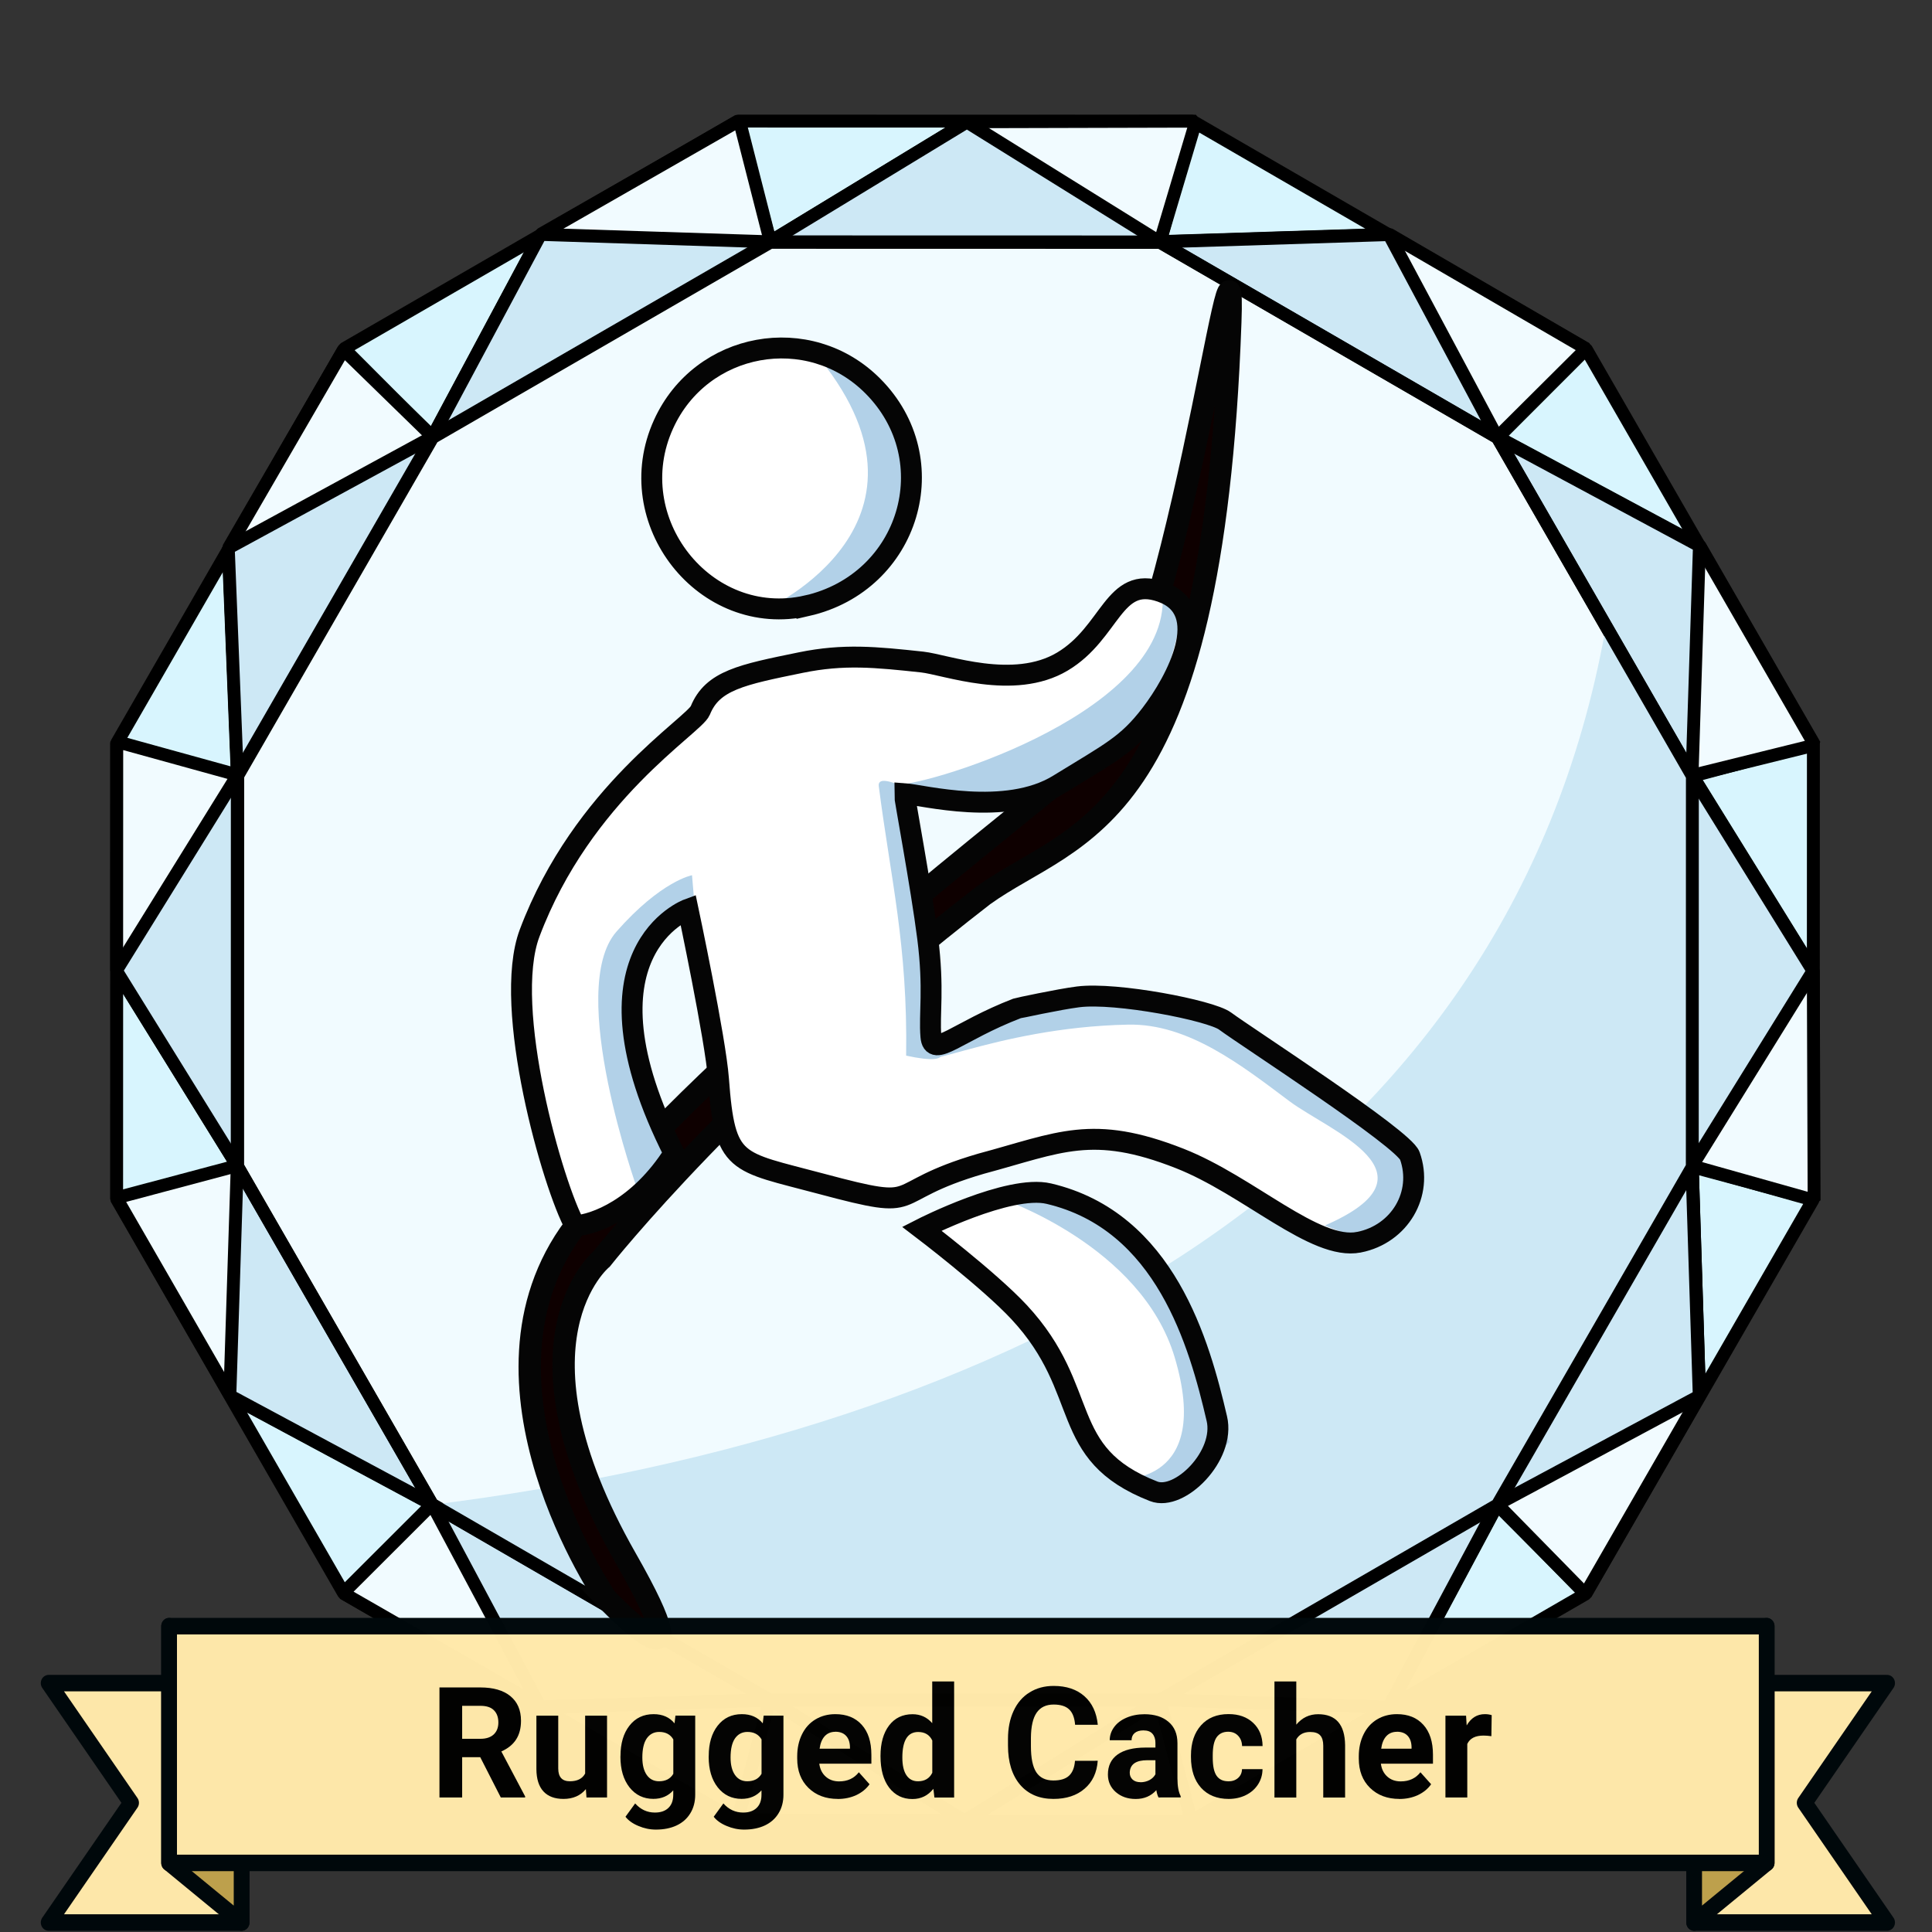
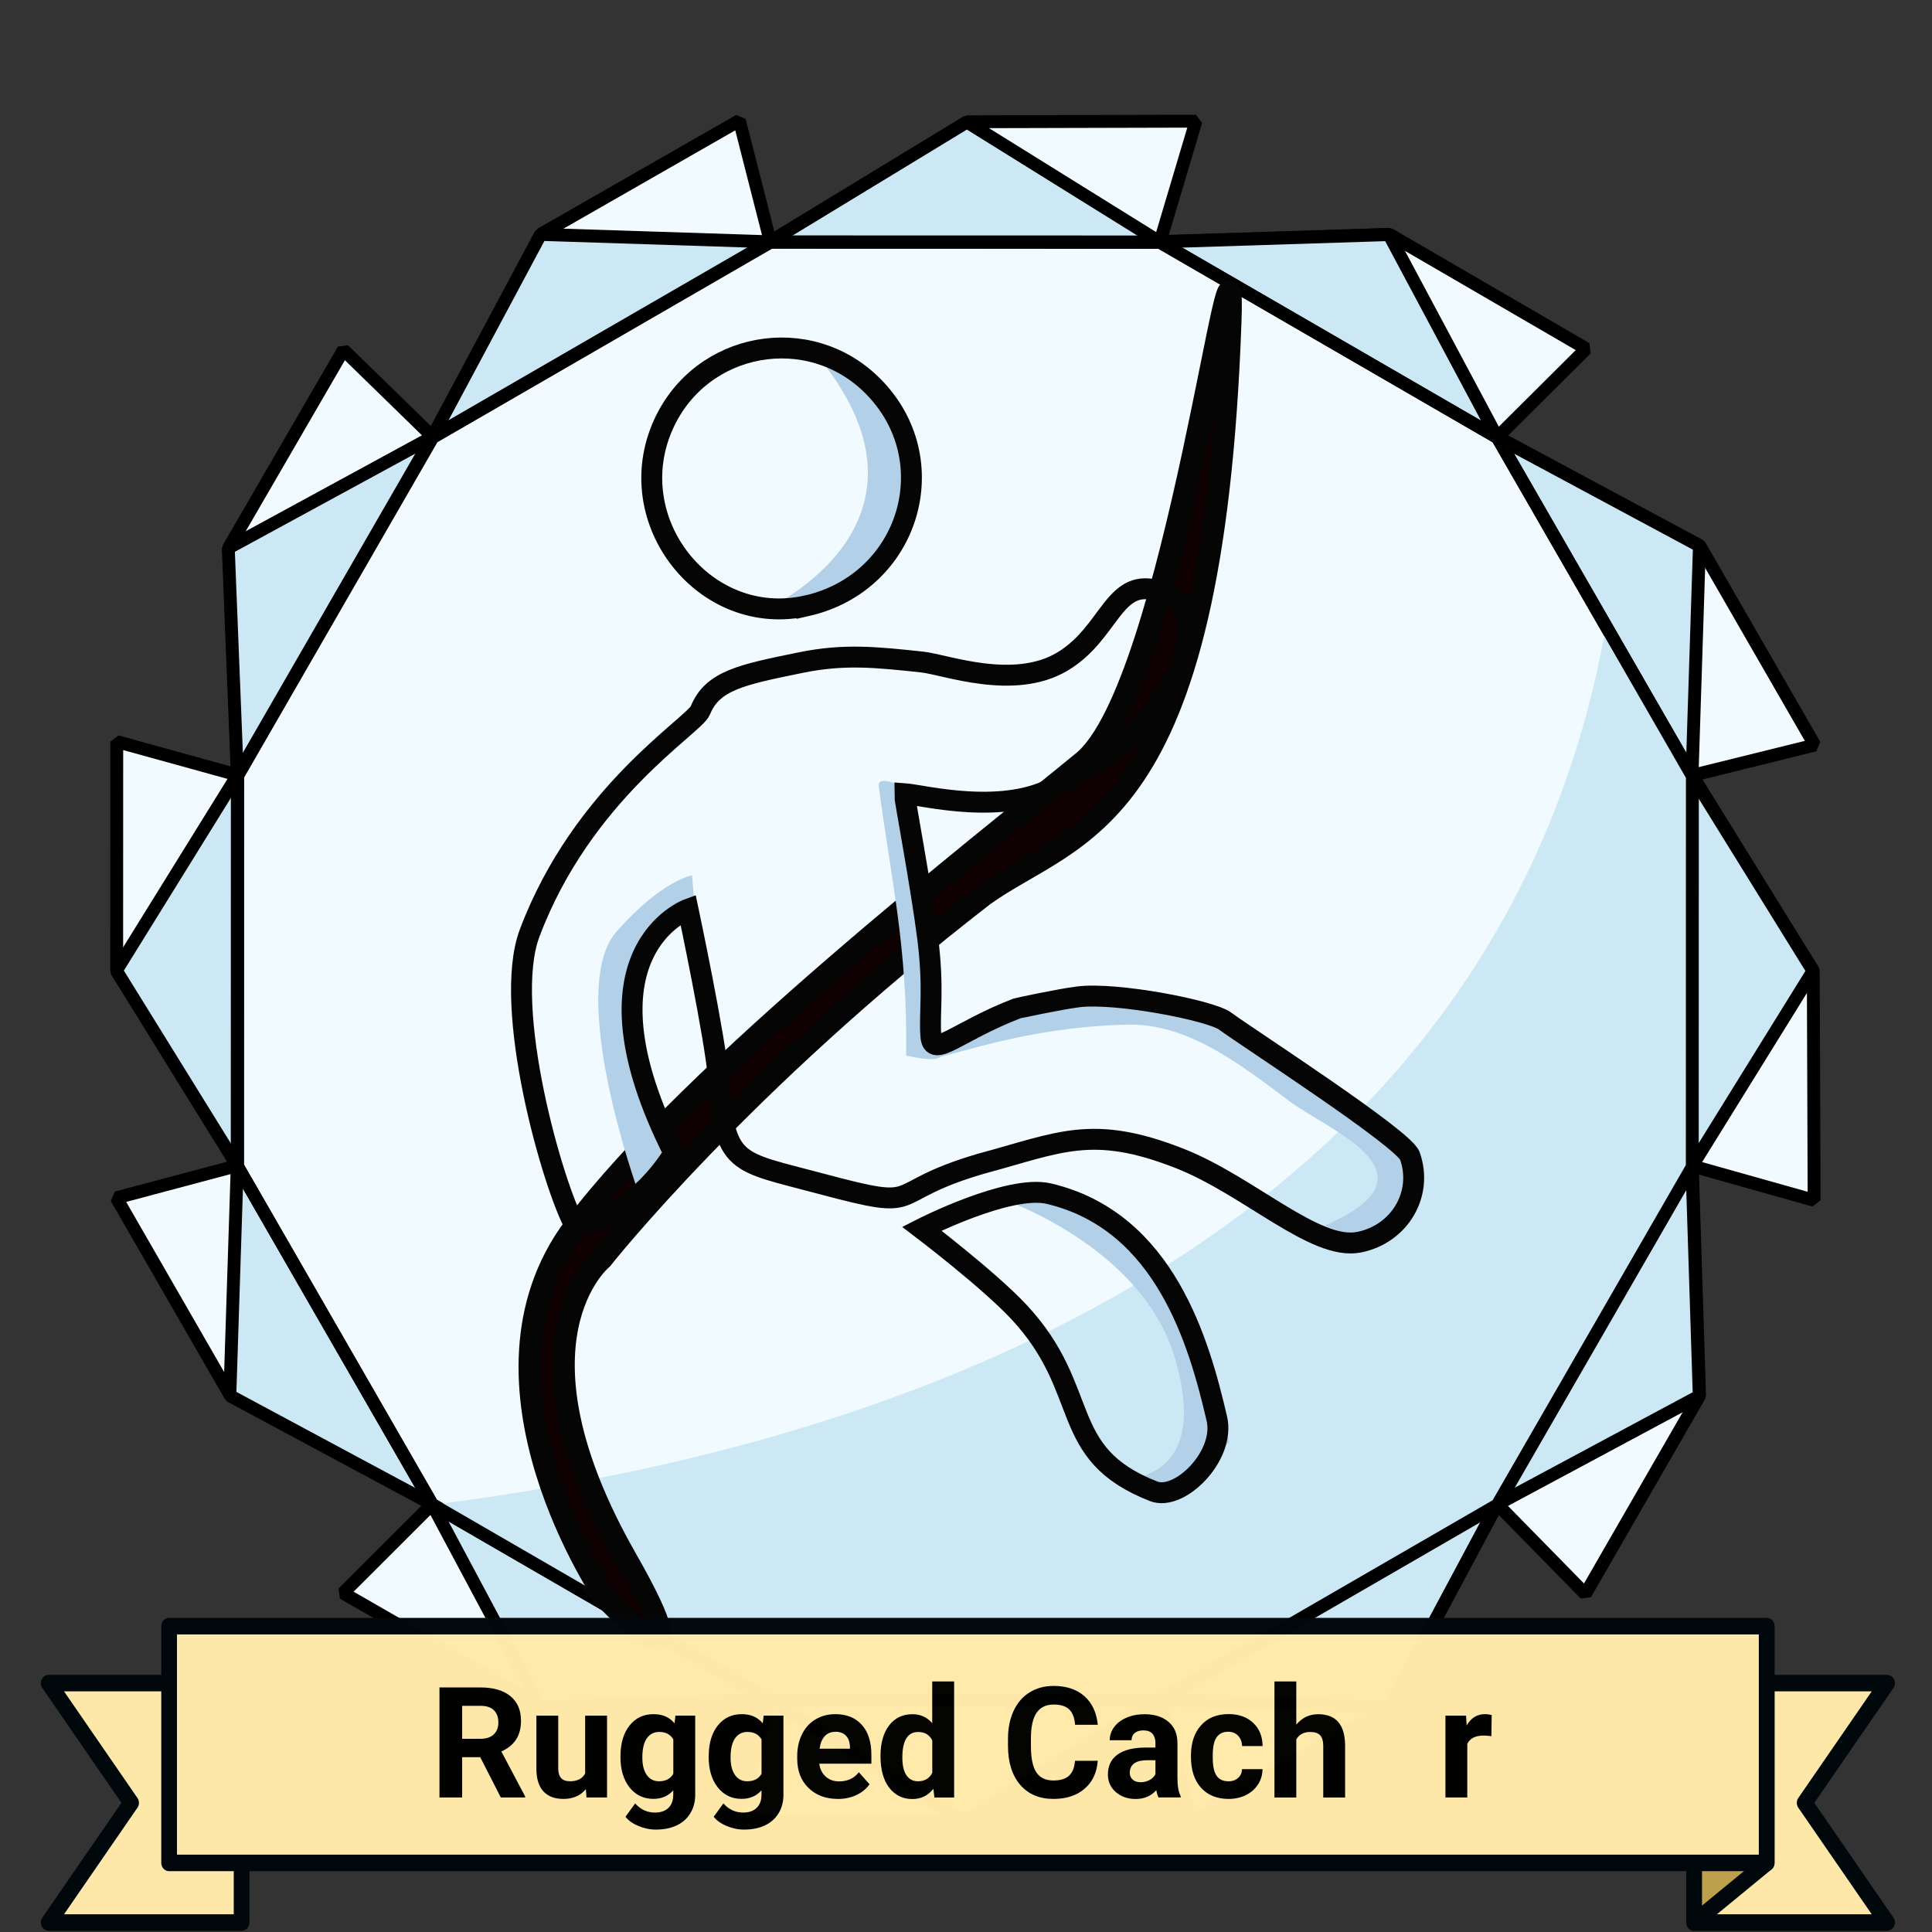
<svg xmlns="http://www.w3.org/2000/svg" xmlns:ns1="http://www.inkscape.org/namespaces/inkscape" xmlns:ns2="http://sodipodi.sourceforge.net/DTD/sodipodi-0.dtd" xmlns:ns3="http://www.openswatchbook.org/uri/2009/osb" xmlns:xlink="http://www.w3.org/1999/xlink" width="120" height="120" viewBox="0 0 31.75 31.75" version="4.1.4" id="BadgeGen" ns1:version="1.0.1 (3bc2e813f5, 2020-09-07)" ns2:docname="BadgeGen_v4.2.svg" style="enable-background:new" ns1:export-filename="D:\Graphics\BadgesPGC\GPSMaze_NoL_v4.1.4.png" ns1:export-xdpi="96" ns1:export-ydpi="96">
  <rect x="0" y="0" width="31.75" height="31.75" fill="#333333" stroke="none" />
  <title id="doctitle">BadgeGen_v4.2</title>
  <defs id="defs31018">
    <linearGradient ns1:collect="always" id="linearGradient8847">
      <stop style="stop-color:#7a7a7a;stop-opacity:1" offset="0" id="stop8843" />
      <stop style="stop-color:#ffffff;stop-opacity:1" offset="1" id="stop8845" />
    </linearGradient>
    <marker ns1:stockid="DotS" orient="auto" refY="0" refX="0" id="DotS" style="overflow:visible" ns1:isstock="true">
      <path id="path6587" d="m -2.5,-1 c 0,2.76 -2.24,5 -5,5 -2.76,0 -5,-2.24 -5,-5 0,-2.76 2.24,-5 5,-5 2.76,0 5,2.24 5,5 z" style="fill:#ebe7e4;fill-opacity:1;fill-rule:evenodd;stroke:#705e43;stroke-width:1pt;stroke-opacity:1" transform="matrix(0.2,0,0,0.2,1.48,0.2)" ns1:connector-curvature="0" />
    </marker>
    <marker ns1:stockid="Arrow2Lend" orient="auto" refY="0" refX="0" id="Arrow2Lend" style="overflow:visible" ns1:isstock="true">
      <path id="path6541" style="fill:#000000;fill-opacity:1;fill-rule:evenodd;stroke:#000000;stroke-width:0.625;stroke-linejoin:round;stroke-opacity:1" d="M 8.719,4.034 -2.207,0.016 8.719,-4.002 c -1.745,2.372 -1.735,5.617 -6e-7,8.035 z" transform="matrix(-1.1,0,0,-1.1,-1.1,0)" ns1:connector-curvature="0" />
    </marker>
    <marker ns1:stockid="Arrow1Lend" orient="auto" refY="0" refX="0" id="Arrow1Lend" style="overflow:visible" ns1:isstock="true">
      <path id="path6523" d="M 0,0 5,-5 -12.5,0 5,5 Z" style="fill:#000000;fill-opacity:1;fill-rule:evenodd;stroke:#000000;stroke-width:1pt;stroke-opacity:1" transform="matrix(-0.8,0,0,-0.8,-10,0)" ns1:connector-curvature="0" />
    </marker>
    <marker ns1:isstock="true" style="overflow:visible" id="marker6488" refX="0" refY="0" orient="auto" ns1:stockid="Arrow2Send">
      <path transform="matrix(-0.3,0,0,-0.3,0.69,0)" d="M 8.719,4.034 -2.207,0.016 8.719,-4.002 c -1.745,2.372 -1.735,5.617 -6e-7,8.035 z" style="fill:#000000;fill-opacity:1;fill-rule:evenodd;stroke:#000000;stroke-width:0.625;stroke-linejoin:round;stroke-opacity:1" id="path6486" ns1:connector-curvature="0" />
    </marker>
    <linearGradient ns1:collect="always" id="linearGradient2122">
      <stop style="stop-color:#648990;stop-opacity:1" offset="0" id="stop2118" />
      <stop style="stop-color:#a3c7cd;stop-opacity:1" offset="1" id="stop2120" />
    </linearGradient>
    <path style="fill:none;stroke:none;stroke-width:0.168;stroke-linecap:butt;stroke-linejoin:miter;stroke-miterlimit:4;stroke-dasharray:none;stroke-opacity:1" d="m -113.657,-389.316 c 0,0 26.398,-10.465 54.26,-0.098" id="path3194-0-2-59" ns1:connector-curvature="0" ns2:nodetypes="cc" ns1:export-xdpi="96" ns1:export-ydpi="96" />
    <path style="fill:none;stroke:none;stroke-width:0.168;stroke-linecap:butt;stroke-linejoin:miter;stroke-miterlimit:4;stroke-dasharray:none;stroke-opacity:1" d="m -113.657,-389.316 c 0,0 26.398,-10.465 54.26,-0.098" id="path3194-0-2-59-4" ns1:connector-curvature="0" ns2:nodetypes="cc" ns1:export-xdpi="96" ns1:export-ydpi="96" />
    <linearGradient id="linearGradient1346" ns3:paint="gradient">
      <stop style="stop-color:#ffffff;stop-opacity:1" offset="0" id="stop1342" />
      <stop style="stop-color:#d6d6d6;stop-opacity:1" offset="1" id="stop1344" />
    </linearGradient>
    <linearGradient id="linearGradient829" ns3:paint="gradient">
      <stop style="stop-color:#fdd573;stop-opacity:1" offset="0" id="stop825" />
      <stop style="stop-color:#fbc231;stop-opacity:1" offset="1" id="stop827" />
    </linearGradient>
    <linearGradient ns3:paint="gradient" id="linearGradient925">
      <stop id="stop921" offset="0" style="stop-color:#f7f7f7;stop-opacity:1" />
      <stop id="stop923" offset="1" style="stop-color:#a9a9a9;stop-opacity:1" />
    </linearGradient>
    <linearGradient id="linearGradient1397" ns3:paint="gradient">
      <stop style="stop-color:#e19b7f;stop-opacity:1" offset="0" id="stop1393" />
      <stop style="stop-color:#c16d44;stop-opacity:1" offset="1" id="stop1395" />
    </linearGradient>
    <linearGradient ns1:collect="always" xlink:href="#linearGradient2122" id="linearGradient2124" x1="18.264" y1="228.881" x2="43.682" y2="235.985" gradientUnits="userSpaceOnUse" />
    <marker ns1:stockid="Arrow2Send" orient="auto" refY="0" refX="0" id="Arrow2Send-3" style="overflow:visible" ns1:isstock="true">
      <path ns1:connector-curvature="0" id="path2562-0" style="fill:#000000;fill-opacity:1;fill-rule:evenodd;stroke:#000000;stroke-width:0.625;stroke-linejoin:round;stroke-opacity:1" d="M 8.719,4.034 -2.207,0.016 8.719,-4.002 c -1.745,2.372 -1.735,5.617 -6e-7,8.035 z" transform="matrix(-0.3,0,0,-0.3,0.69,0)" />
    </marker>
    <linearGradient ns1:collect="always" xlink:href="#linearGradient8847" id="linearGradient8849" x1="36.056" y1="258.339" x2="35.173" y2="256.34" gradientUnits="userSpaceOnUse" />
    <linearGradient ns1:collect="always" xlink:href="#linearGradient8847" id="linearGradient8857" x1="27.45" y1="258.363" x2="26.603" y2="256.34" gradientUnits="userSpaceOnUse" />
    <linearGradient ns1:collect="always" xlink:href="#linearGradient8847" id="linearGradient8859" x1="29.19" y1="258.304" x2="28.331" y2="256.328" gradientUnits="userSpaceOnUse" />
    <linearGradient ns1:collect="always" xlink:href="#linearGradient8847" id="linearGradient8861" x1="30.906" y1="258.328" x2="30.047" y2="256.34" gradientUnits="userSpaceOnUse" />
    <linearGradient ns1:collect="always" xlink:href="#linearGradient8847" id="linearGradient8863" x1="32.611" y1="258.339" x2="31.752" y2="256.34" gradientUnits="userSpaceOnUse" />
    <linearGradient ns1:collect="always" xlink:href="#linearGradient8847" id="linearGradient8865" x1="34.339" y1="258.328" x2="33.469" y2="256.34" gradientUnits="userSpaceOnUse" />
  </defs>
  <ns2:namedview id="base" pagecolor="#ffffff" bordercolor="#666666" borderopacity="1.0" ns1:pageopacity="0" ns1:pageshadow="2" ns1:zoom="0.70710678" ns1:cx="-715.00021" ns1:cy="253.11541" ns1:document-units="px" ns1:current-layer="layer-TheRuggedCacher" showgrid="false" showborder="true" units="px" ns1:window-width="1920" ns1:window-height="1017" ns1:window-x="1912" ns1:window-y="592" ns1:window-maximized="1" ns1:snap-global="false" fit-margin-top="0" fit-margin-left="0" fit-margin-right="0" fit-margin-bottom="0" showguides="false" ns1:showpageshadow="false" ns1:document-rotation="0" />
  <g ns1:label="layer-BadgeBase" ns1:groupmode="layer" id="layer-BadgeBase" style="display:inline" transform="translate(-16.356,-249.181)">
    <g ns1:groupmode="layer" id="layer-diamond" ns1:label="layer-Diamond" style="">
      <g id="base-diamond" transform="matrix(0.462,-0.002,0.002,0.463,14.433,171.505)" style="display:inline;stroke-width:0.528;stroke-miterlimit:4;stroke-dasharray:none" ns1:label="base-Diamond" ns1:groupmode="layer">
        <g id="g1127-9-8-2-9" transform="translate(-68.484,-399.385)" style="stroke:#000000;stroke-width:0.458;stroke-linejoin:bevel;stroke-miterlimit:4;stroke-dasharray:none;stroke-opacity:1">
-           <path id="path986-0-8-0-0-9-2-3" style="display:inline;opacity:1;fill:#d8f5fe;fill-opacity:1;stroke:#000000;stroke-width:0.458;stroke-linecap:butt;stroke-linejoin:bevel;stroke-miterlimit:4;stroke-dasharray:none;stroke-opacity:1;paint-order:normal;enable-background:new" d="m 80.256,594.737 -4.298,-1.173 m -0.074,16.171 4.309,-1.134 m 6.877,12.039 -3.165,3.136 m 13.967,8.15 1.173,-4.298 m 14.998,4.372 -1.134,-4.309 m 15.175,-3.712 -3.136,-3.165 m 6.987,-11.975 4.298,1.173 m -4.235,-15.037 4.309,-1.134 m -11.186,-10.905 3.165,-3.136 m -13.968,-8.15 -1.173,4.298 m -14.998,-4.372 1.134,4.309 m 25.667,44.929 -3.885,7.176 -8.154,-0.298 -6.952,4.272 -6.913,-4.335 -8.157,0.224 -3.819,-7.211 -7.176,-3.885 0.298,-8.154 -4.272,-6.952 4.335,-6.913 -0.286,-8.067 7.273,-3.909 3.885,-7.176 8.154,0.298 7.027,-4.221 6.838,4.284 8.157,-0.224 3.819,7.211 7.176,3.885 -0.298,8.154 4.272,6.952 -4.335,6.913 0.224,8.157 z m 3.136,3.165 -7.021,4.011 -7.021,4.011 -8.085,-0.037 -8.085,-0.037 -6.984,-4.075 -6.984,-4.075 -4.011,-7.021 -4.011,-7.021 0.037,-8.085 0.037,-8.085 8.15,-13.967 14.041,-8.021 16.171,0.074 6.984,4.075 6.984,4.075 4.011,7.021 4.011,7.021 -0.037,8.085 -0.037,8.085 -4.075,6.984 z m -40.842,-41.217 -3.136,-3.165 7.021,-4.011 7.021,-4.011 m -17.892,23.162 -4.298,-1.173 m -0.074,16.171 4.309,-1.134 m 6.877,12.039 -3.165,3.136 m 13.967,8.15 1.173,-4.298 m 14.998,4.372 -1.134,-4.309 m 15.175,-3.712 -3.136,-3.165 m 6.987,-11.975 4.298,1.173 m -4.235,-15.037 4.309,-1.134 m -11.186,-10.905 3.165,-3.136 m -13.967,-8.15 -1.173,4.298 m -14.998,-4.372 1.134,4.309 m 25.667,44.929 -6.019,3.439 -6.019,3.439 -6.932,-0.032 -6.932,-0.032 -5.988,-3.494 -5.988,-3.494 -3.439,-6.019 -3.439,-6.019 0.032,-6.932 0.032,-6.932 3.494,-5.988 3.494,-5.988 6.019,-3.439 c 2.006,-1.146 4.013,-2.292 6.019,-3.439 l 6.932,0.032 6.932,0.032 5.988,3.494 5.988,3.494 3.439,6.019 3.439,6.019 -0.032,6.932 -0.032,6.932 -3.494,5.988 z m 3.136,3.165 -14.041,8.021 -16.171,-0.074 -13.967,-8.149 -8.021,-14.041 0.074,-16.171 8.15,-13.967 14.041,-8.021 16.171,0.074 13.967,8.15 8.021,14.041 -0.074,16.171 z m -40.842,-41.217 -3.136,-3.165 14.041,-8.021" ns1:connector-curvature="0" />
          <path style="display:inline;fill:#f1fbff;fill-opacity:1;stroke:#000000;stroke-width:0.458;stroke-linecap:butt;stroke-linejoin:bevel;stroke-miterlimit:4;stroke-dasharray:none;stroke-opacity:1;enable-background:new" d="m 75.921,601.624 0.038,-8.117 4.297,1.204 -0.286,-8.067 4.114,-7.008 3.159,3.099 3.885,-7.176 7.074,-4.001 1.08,4.3 7.027,-4.221 8.132,0.014 -1.295,4.27 8.157,-0.224 6.986,4.092 -3.168,3.119 7.176,3.885 4.058,7.098 -4.357,1.056 4.272,6.952 -0.006,8.149 -4.329,-1.236 0.224,8.157 -4.093,7.019 -3.118,-3.201 -3.885,7.176 -7.046,4.02 -1.108,-4.319 -6.952,4.272 -8.08,-0.061 1.167,-4.275 -8.157,0.224 -7.008,-4.061 3.189,-3.15 -7.176,-3.885 -4.016,-7.028 4.314,-1.127 z" id="path1061-0-6-0-2-4-2" ns1:connector-curvature="0" ns2:nodetypes="ccccccccccccccccccccccccccccccccccccc" />
          <path style="display:inline;fill:#cde8f5;fill-opacity:1;stroke:#000000;stroke-width:0.458;stroke-linecap:butt;stroke-linejoin:bevel;stroke-miterlimit:4;stroke-dasharray:none;stroke-opacity:1" d="m 75.907,601.634 4.335,-6.913 -0.286,-8.067 7.273,-3.909 3.885,-7.176 8.154,0.298 7.027,-4.221 6.838,4.284 8.157,-0.224 3.819,7.211 7.176,3.885 -0.298,8.154 4.272,6.952 -4.335,6.913 0.224,8.157 -7.211,3.819 -3.885,7.176 -8.154,-0.298 -6.952,4.272 -6.913,-4.335 -8.157,0.224 -3.819,-7.211 -7.176,-3.885 0.298,-8.154 z" id="path1061-0-6-0-2-4" ns1:connector-curvature="0" />
          <g id="g3918">
            <path ns1:connector-curvature="0" id="path1059-5-6-2-9-7" d="m 80.179,608.586 0.063,-13.865 6.987,-11.975 12.039,-6.877 13.865,0.063 11.975,6.987 6.877,12.039 -0.063,13.865 -6.987,11.975 -12.039,6.877 -13.865,-0.063 -11.975,-6.987 z" style="display:inline;fill:#f1fbff;fill-opacity:1;stroke:#000000;stroke-width:0.458;stroke-linecap:butt;stroke-linejoin:bevel;stroke-miterlimit:4;stroke-dasharray:none;stroke-opacity:1" />
            <path ns2:nodetypes="cccccccc" ns1:connector-curvature="0" id="path1059-5-6-2-9-7-6" d="m 128.923,589.777 3.076,5.197 -0.063,13.865 -6.987,11.975 -12.039,6.877 -13.865,-0.063 -11.975,-6.987 c 20.503,-2.477 38.27,-11.521 41.853,-30.864 z" style="display:inline;fill:#cde8f5;fill-opacity:1;stroke:none;stroke-width:0.458;stroke-linecap:butt;stroke-linejoin:bevel;stroke-miterlimit:4;stroke-dasharray:none;stroke-opacity:1;enable-background:new" />
            <path ns1:connector-curvature="0" id="path1059-5-6-2-9-7-7" d="m 80.193,608.602 0.063,-13.865 6.987,-11.975 12.039,-6.877 13.865,0.063 11.975,6.987 6.877,12.039 -0.063,13.865 -6.987,11.975 -12.039,6.877 -13.865,-0.063 -11.975,-6.987 z" style="display:inline;fill:none;fill-opacity:1;stroke:#000000;stroke-width:0.458;stroke-linecap:butt;stroke-linejoin:bevel;stroke-miterlimit:4;stroke-dasharray:none;stroke-opacity:1;enable-background:new" />
          </g>
        </g>
      </g>
    </g>
  </g>
  <g ns1:groupmode="layer" id="layer-icons" ns1:label="layer-icons" style="display:inline" transform="translate(-16.356,-249.181)">
    <g ns1:groupmode="layer" id="layer-TheRuggedCacher" ns1:label="layer-TheRuggedCacher" style="display:inline">
      <g id="icon-TheRuggedCacher" transform="translate(3.630098e-4,0.313)" ns1:groupmode="layer" ns1:label="icon-TheRuggedCacher" style="display:inline">
        <g style="stroke:#050505;stroke-width:0.446;stroke-miterlimit:4;stroke-dasharray:none;stroke-opacity:1" transform="matrix(0.822,0,0,0.822,-21.352,45.879)" id="g2706">
          <path style="fill:#0e0000;fill-opacity:1;stroke:#050505;stroke-width:0.446;stroke-linecap:butt;stroke-linejoin:miter;stroke-miterlimit:4;stroke-dasharray:none;stroke-opacity:1" d="m 57.991,278.905 c 0,0 -2.967,-4.315 -0.632,-7.431 2.336,-3.116 8.177,-7.661 10.158,-9.29 1.852,-1.476 3.069,-12.046 2.953,-8.798 -0.362,10.166 -3.104,10.139 -4.933,11.457 -4.872,3.767 -7.635,7.271 -7.635,7.271 0,0 -2,1.635 0.485,5.991 1.733,3.037 -0.397,0.8 -0.397,0.8 z" id="path2702" ns1:connector-curvature="0" ns2:nodetypes="cscsccsc" />
-           <path style="display:inline;fill:#ffffff;fill-opacity:1;stroke:none;stroke-width:0.418;stroke-miterlimit:4;stroke-dasharray:none;stroke-opacity:1" d="m 70.159,275.334 c 0.176,0.745 -0.745,1.657 -1.263,1.455 -1.939,-0.758 -1.223,-2.005 -2.689,-3.581 -0.602,-0.647 -1.946,-1.669 -1.946,-1.669 0,0 1.74,-0.889 2.539,-0.701 2.332,0.549 3.011,3.004 3.359,4.497 z m 2.841,-3.525 c -0.874,0.174 -2.203,-1.132 -3.581,-1.674 -1.756,-0.691 -2.402,-0.317 -3.971,0.104 -2.015,0.587 -1.04,0.979 -3.202,0.401 -1.719,-0.46 -1.921,-0.353 -2.05,-2.095 -0.059,-0.798 -0.609,-3.393 -0.609,-3.393 0,0 -2.318,0.85 -0.28,4.878 -0.702,1.108 -1.593,1.429 -1.978,1.451 -0.438,-0.782 -1.468,-4.364 -0.909,-5.851 1.055,-2.807 3.291,-4.151 3.413,-4.452 0.243,-0.601 0.83,-0.716 2.009,-0.957 0.859,-0.176 1.514,-0.212 2.427,-0.011 3.722,0.822 3.598,-1.773 4.697,-1.475 1.766,0.479 -0.589,3.597 -1.813,3.86 0,0 -2.517,0.297 -3.24,0.246 -0.003,0.065 0.334,1.854 0.465,2.883 0.131,1.03 0.027,1.521 0.065,1.971 0.038,0.45 0.525,-0.099 1.722,-0.56 0.005,-0.002 0.834,-0.182 1.221,-0.231 0.763,-0.097 2.652,0.272 2.937,0.483 0.44,0.326 3.571,2.346 3.695,2.695 0.271,0.761 -0.202,1.565 -1.016,1.727 z M 61.965,259.084 c -2.037,0.465 -3.746,-1.7 -2.866,-3.631 0.75,-1.649 2.906,-2.042 4.182,-0.762 1.471,1.475 0.737,3.925 -1.316,4.394 z" id="path2641-9" ns1:connector-curvature="0" ns2:nodetypes="csscscccccscccsscssccszsssscccccc" ns1:transform-center-x="-2.3623201" ns1:transform-center-y="10.440933" />
          <path style="fill:#b2d1e8;fill-opacity:1;stroke:none;stroke-width:0.322px;stroke-linecap:butt;stroke-linejoin:miter;stroke-opacity:1" d="m 62.14,253.969 c 0,0 2.304,0.74 1.906,3.015 -0.398,2.276 -2.845,2.134 -2.845,2.134 0,0 3.84,-1.735 0.939,-5.149 z" id="path2912" ns1:connector-curvature="0" />
          <path style="fill:#b2d1e8;fill-opacity:1;stroke:none;stroke-width:0.322px;stroke-linecap:butt;stroke-linejoin:miter;stroke-opacity:1" d="m 72.359,271.446 0.874,0.348 0.929,-0.997 -0.37,-1.034 -3.053,-2.185 -2.382,-0.747 -1.284,0.084 c 0,0 -2.138,0.782 -2.5,0.977 -0.647,0.65 1.126,-0.408 3.856,-0.462 1.204,-0.024 2.271,0.818 3.223,1.531 0.798,0.597 3.095,1.448 0.707,2.485 z" id="path2914" ns1:connector-curvature="0" ns2:nodetypes="ccccccccsscc" />
          <path style="fill:#b2d1e8;fill-opacity:1;stroke:none;stroke-width:0.322px;stroke-linecap:butt;stroke-linejoin:miter;stroke-opacity:1" d="m 58.621,270.74 0.764,-0.805 -0.925,-2.213 0.161,-1.851 1.147,-0.724 -0.06,-0.704 c 0,0 -0.616,0.111 -1.509,1.126 -1.021,1.161 0.422,5.17 0.422,5.17 z" id="path2916" ns1:connector-curvature="0" ns2:nodetypes="ccccccsc" />
-           <path style="fill:#b2d1e8;fill-opacity:1;stroke:none;stroke-width:0.322px;stroke-linecap:butt;stroke-linejoin:miter;stroke-opacity:1" d="m 69.12,258.954 0.359,0.363 c -0.147,0.765 -0.385,1.477 -0.797,2.091 l -2.56,1.579 -2.38,-0.357 c 0.423,0.098 5.356,-1.334 5.378,-3.676 z" id="path2918" ns1:connector-curvature="0" ns2:nodetypes="cccccc" />
          <path style="fill:#b2d1e8;fill-opacity:1;stroke:none;stroke-width:0.322px;stroke-linecap:butt;stroke-linejoin:miter;stroke-opacity:1" d="m 66.999,270.782 1.952,1.233 0.907,2.059 0.593,1.703 -1.038,0.961 -1.121,-0.224 c 0,0 1.822,0.111 1.067,-2.428 -0.667,-2.245 -3.487,-3.183 -3.487,-3.183 z" id="path2920" ns1:connector-curvature="0" ns2:nodetypes="ccccccscc" />
          <path style="fill:#b2d1e8;fill-opacity:1;stroke:none;stroke-width:0.322px;stroke-linecap:butt;stroke-linejoin:miter;stroke-opacity:1" d="m 64.041,262.73 0.545,5.121 c 0,0 0.485,0.434 -0.597,0.199 0.033,-2.21 -0.311,-3.541 -0.547,-5.387 -0.035,-0.274 0.599,0.067 0.599,0.067 z" id="path2922" ns1:connector-curvature="0" ns2:nodetypes="cccsc" />
          <path style="display:inline;fill:none;fill-opacity:1;stroke:#050505;stroke-width:0.418;stroke-miterlimit:4;stroke-dasharray:none;stroke-opacity:1;enable-background:new" d="m 70.2,275.305 c 0.176,0.745 -0.745,1.657 -1.263,1.455 -1.939,-0.758 -1.223,-2.005 -2.689,-3.581 -0.602,-0.647 -1.946,-1.669 -1.946,-1.669 0,0 1.74,-0.889 2.539,-0.701 2.332,0.549 3.011,3.004 3.359,4.497 z m 2.841,-3.525 c -0.874,0.174 -2.203,-1.132 -3.581,-1.674 -1.756,-0.691 -2.402,-0.317 -3.971,0.104 -2.015,0.587 -1.04,0.979 -3.202,0.401 -1.719,-0.46 -1.921,-0.353 -2.05,-2.095 -0.059,-0.798 -0.609,-3.393 -0.609,-3.393 0,0 -2.318,0.85 -0.28,4.878 -0.702,1.108 -1.593,1.429 -1.978,1.451 -0.438,-0.782 -1.468,-4.364 -0.909,-5.851 1.055,-2.807 3.291,-4.151 3.413,-4.452 0.243,-0.601 0.83,-0.716 2.009,-0.957 0.859,-0.176 1.497,-0.111 2.427,-0.011 0.465,0.05 1.827,0.572 2.802,-0.009 0.976,-0.581 1.018,-1.73 1.972,-1.397 1.062,0.371 0.313,1.777 -0.207,2.454 -0.473,0.614 -0.788,0.755 -1.841,1.403 -1.053,0.649 -2.72,0.205 -3.082,0.18 -0.003,0.065 0.334,1.854 0.465,2.883 0.131,1.03 0.027,1.521 0.065,1.971 0.038,0.45 0.525,-0.099 1.722,-0.56 0.005,-0.002 0.834,-0.182 1.221,-0.231 0.763,-0.097 2.652,0.272 2.937,0.483 0.44,0.326 3.571,2.346 3.695,2.695 0.271,0.761 -0.202,1.565 -1.016,1.727 z M 62.006,259.055 c -2.037,0.465 -3.746,-1.7 -2.866,-3.631 0.75,-1.649 2.906,-2.042 4.182,-0.762 1.471,1.475 0.737,3.925 -1.316,4.394 z" id="path2641-9-9" ns1:connector-curvature="0" ns2:nodetypes="csscscccccscccsscssssscszsssscccccc" ns1:transform-center-x="-2.3623201" ns1:transform-center-y="10.440933" />
        </g>
      </g>
    </g>
  </g>
  <g ns1:groupmode="layer" id="layer-addon-topleft" ns1:label="layer-addon-topleft" style="" transform="translate(-16.356,-249.181)">
    
    
    
    
    
    
    
    
    
    
    
    
    
    
    
    
  </g>
  <g ns1:groupmode="layer" id="layer-addon-midleft" ns1:label="layer-addon-midleft" style="" transform="translate(-16.356,-249.181)">
    
    
    
    
    
    
    
    
    
    
    
    
    
    
    
    
  </g>
  <g ns1:groupmode="layer" id="layer-addon-bottomleft" ns1:label="layer-addon-bottomleft" style="" transform="translate(-16.356,-249.181)">
    
    
    
    
    
    
    
    
    
    
    
    
    
    
    
    
  </g>
  <g ns1:groupmode="layer" id="layer-addon-topright" ns1:label="layer-addon-topright" style="" transform="translate(-16.356,-249.181)">
    
    
    
    
    
    
    
    
    
    
    
    
    
    
    
    
  </g>
  <g ns1:groupmode="layer" id="layer-addon-midright" ns1:label="layer-addon-midright" style="" transform="translate(-16.356,-249.181)">
    
    
    
    
    
    
    
    
    
    
    
    
    
    
    
    
  </g>
  <g ns1:groupmode="layer" id="layer-addon-bottomright" ns1:label="layer-addon-bottomright" style="" transform="translate(-16.356,-249.181)">
    
    
    
    
    
    
    
    
    
    
    
    
    
    
    
    
  </g>
  <g ns1:groupmode="layer" id="layer-ribbon" ns1:label="layer-ribbon" style="display:inline;opacity:0.99" transform="translate(-16.356,-249.181)">
    <g id="layer-ribbon-base" transform="matrix(0.478,0,0,0.502,86.398,149.217)" style="stroke:#00080b;stroke-width:0.54;stroke-miterlimit:4;stroke-dasharray:none;stroke-opacity:1" ns1:groupmode="layer">
      <g id="g1029" style="display:inline;stroke:#00080b;stroke-width:0.54;stroke-miterlimit:4;stroke-dasharray:none;stroke-opacity:1" transform="translate(0,2.1814158e-6)">
        <g id="g999" style="stroke:#00080b;stroke-width:0.54;stroke-miterlimit:4;stroke-dasharray:none;stroke-opacity:1">
          <path ns2:nodetypes="cccccc" ns1:connector-curvature="0" id="rect926-0" d="m -144.859,254.231 h 6.634 v 7.837 h -6.634 l 2.835,-3.918 z" style="opacity:1;fill:#ffe9aa;fill-opacity:1;fill-rule:evenodd;stroke:#00080b;stroke-width:0.54;stroke-linecap:butt;stroke-linejoin:round;stroke-miterlimit:4;stroke-dasharray:none;stroke-dashoffset:0;stroke-opacity:1;paint-order:normal" />
-           <path ns1:connector-curvature="0" id="path978" d="m -138.225,262.068 -2.493,-1.951 v -7.751 l 2.493,1.865 z" style="fill:#bea14d;fill-opacity:1;stroke:#00080b;stroke-width:0.54;stroke-linecap:butt;stroke-linejoin:round;stroke-miterlimit:4;stroke-dasharray:none;stroke-opacity:1" />
        </g>
        <g transform="matrix(-1,0,0,1,-226.511,7.7148434e-7)" id="g999-6" style="stroke:#00080b;stroke-width:0.54;stroke-miterlimit:4;stroke-dasharray:none;stroke-opacity:1">
          <path ns2:nodetypes="cccccc" ns1:connector-curvature="0" id="rect926-0-8" d="m -144.859,254.231 h 6.634 v 7.837 h -6.634 l 2.835,-3.918 z" style="opacity:1;fill:#ffe9aa;fill-opacity:1;fill-rule:evenodd;stroke:#00080b;stroke-width:0.54;stroke-linecap:butt;stroke-linejoin:round;stroke-miterlimit:4;stroke-dasharray:none;stroke-dashoffset:0;stroke-opacity:1;paint-order:normal" />
          <path ns1:connector-curvature="0" id="path978-7" d="m -138.225,262.068 -2.493,-1.951 v -7.751 l 2.493,1.865 z" style="fill:#bea14d;fill-opacity:1;stroke:#00080b;stroke-width:0.54;stroke-linecap:butt;stroke-linejoin:round;stroke-miterlimit:4;stroke-dasharray:none;stroke-opacity:1" />
        </g>
      </g>
      <rect y="252.366" x="-140.717" height="7.751" width="54.924" id="rect926" style="opacity:1;fill:#ffe9aa;fill-opacity:1;fill-rule:evenodd;stroke:#00080b;stroke-width:0.54;stroke-linecap:butt;stroke-linejoin:round;stroke-miterlimit:4;stroke-dasharray:none;stroke-dashoffset:0;stroke-opacity:1;paint-order:normal" />
    </g>
    <g ns1:groupmode="layer" id="layer-ribbontext" style="display:inline">
      <g aria-label="Rugged Cacher" style="font-style:normal;font-weight:normal;font-size:2.543px;line-height:1.25;font-family:sans-serif;letter-spacing:0px;word-spacing:0px;opacity:0.99;fill:#000000;fill-opacity:1;stroke:none;stroke-width:0.139;enable-background:new" id="ribbon-text-TheRuggedCacher">
        <path d="M 24.248,278.058 H 23.951 v 0.662 h -0.373 v -1.808 h 0.672 q 0.32,0 0.494,0.143 0.174,0.143 0.174,0.404 0,0.185 -0.081,0.309 -0.079,0.123 -0.242,0.196 l 0.391,0.739 v 0.017 h -0.4 z m -0.297,-0.302 h 0.301 q 0.14,0 0.217,-0.071 0.077,-0.072 0.077,-0.197 0,-0.128 -0.073,-0.201 -0.072,-0.073 -0.222,-0.073 H 23.951 Z" style="font-style:normal;font-variant:normal;font-weight:bold;font-stretch:normal;font-family:Roboto;-inkscape-font-specification:'Roboto Bold';text-align:center;text-anchor:middle;fill:#000000;fill-opacity:1;stroke-width:0.139" id="path3542" ns1:connector-curvature="0" />
        <path d="m 25.984,278.583 q -0.133,0.161 -0.368,0.161 -0.216,0 -0.33,-0.124 -0.113,-0.124 -0.115,-0.364 v -0.88 h 0.359 v 0.868 q 0,0.21 0.191,0.21 0.183,0 0.251,-0.127 v -0.951 h 0.36 v 1.344 h -0.338 z" style="font-style:normal;font-variant:normal;font-weight:bold;font-stretch:normal;font-family:Roboto;-inkscape-font-specification:'Roboto Bold';text-align:center;text-anchor:middle;fill:#000000;fill-opacity:1;stroke-width:0.139" id="path3544" ns1:connector-curvature="0" />
        <path d="m 26.553,278.038 q 0,-0.309 0.147,-0.498 0.148,-0.189 0.397,-0.189 0.221,0 0.344,0.151 l 0.015,-0.127 h 0.325 v 1.299 q 0,0.176 -0.081,0.307 -0.079,0.13 -0.225,0.199 -0.145,0.068 -0.34,0.068 -0.148,0 -0.288,-0.06 -0.14,-0.058 -0.212,-0.151 l 0.159,-0.219 q 0.134,0.15 0.325,0.15 0.143,0 0.222,-0.077 0.079,-0.076 0.079,-0.216 v -0.072 q -0.124,0.14 -0.327,0.14 -0.242,0 -0.392,-0.189 -0.149,-0.19 -0.149,-0.503 z m 0.359,0.026 q 0,0.183 0.073,0.287 0.073,0.103 0.201,0.103 0.164,0 0.235,-0.123 v -0.565 q -0.072,-0.123 -0.232,-0.123 -0.129,0 -0.204,0.106 -0.073,0.106 -0.073,0.315 z" style="font-style:normal;font-variant:normal;font-weight:bold;font-stretch:normal;font-family:Roboto;-inkscape-font-specification:'Roboto Bold';text-align:center;text-anchor:middle;fill:#000000;fill-opacity:1;stroke-width:0.139" id="path3547" ns1:connector-curvature="0" />
        <path d="m 28.003,278.038 q 0,-0.309 0.147,-0.498 0.148,-0.189 0.397,-0.189 0.221,0 0.344,0.151 l 0.015,-0.127 h 0.325 v 1.299 q 0,0.176 -0.081,0.307 -0.079,0.13 -0.225,0.199 -0.145,0.068 -0.34,0.068 -0.148,0 -0.288,-0.06 -0.14,-0.058 -0.212,-0.151 l 0.159,-0.219 q 0.134,0.15 0.325,0.15 0.143,0 0.222,-0.077 0.079,-0.076 0.079,-0.216 v -0.072 q -0.124,0.14 -0.327,0.14 -0.242,0 -0.392,-0.189 -0.149,-0.19 -0.149,-0.503 z m 0.359,0.026 q 0,0.183 0.073,0.287 0.073,0.103 0.201,0.103 0.164,0 0.235,-0.123 v -0.565 q -0.072,-0.123 -0.232,-0.123 -0.129,0 -0.204,0.106 -0.073,0.106 -0.073,0.315 z" style="font-style:normal;font-variant:normal;font-weight:bold;font-stretch:normal;font-family:Roboto;-inkscape-font-specification:'Roboto Bold';text-align:center;text-anchor:middle;fill:#000000;fill-opacity:1;stroke-width:0.139" id="path3549" ns1:connector-curvature="0" />
        <path d="m 30.124,278.744 q -0.296,0 -0.482,-0.181 Q 29.457,278.382 29.457,278.08 v -0.035 q 0,-0.202 0.078,-0.361 0.078,-0.16 0.221,-0.246 0.144,-0.087 0.328,-0.087 0.276,0 0.433,0.174 0.159,0.174 0.159,0.493 v 0.147 h -0.856 q 0.017,0.132 0.104,0.211 0.088,0.08 0.222,0.08 0.207,0 0.324,-0.15 l 0.176,0.197 q -0.081,0.114 -0.219,0.179 -0.138,0.063 -0.305,0.063 z m -0.041,-1.103 q -0.107,0 -0.174,0.072 -0.066,0.072 -0.084,0.206 h 0.499 v -0.029 q -0.003,-0.119 -0.065,-0.184 -0.062,-0.066 -0.176,-0.066 z" style="font-style:normal;font-variant:normal;font-weight:bold;font-stretch:normal;font-family:Roboto;-inkscape-font-specification:'Roboto Bold';text-align:center;text-anchor:middle;fill:#000000;fill-opacity:1;stroke-width:0.139" id="path3551" ns1:connector-curvature="0" />
        <path d="m 30.826,278.038 q 0,-0.314 0.14,-0.5 0.142,-0.186 0.386,-0.186 0.196,0 0.324,0.147 v -0.685 h 0.36 v 1.907 h -0.324 l -0.017,-0.143 q -0.134,0.168 -0.345,0.168 -0.237,0 -0.381,-0.186 -0.143,-0.188 -0.143,-0.52 z m 0.359,0.026 q 0,0.189 0.066,0.289 0.066,0.101 0.191,0.101 0.166,0 0.235,-0.14 v -0.53 q -0.067,-0.14 -0.232,-0.14 -0.26,0 -0.26,0.421 z" style="font-style:normal;font-variant:normal;font-weight:bold;font-stretch:normal;font-family:Roboto;-inkscape-font-specification:'Roboto Bold';text-align:center;text-anchor:middle;fill:#000000;fill-opacity:1;stroke-width:0.139" id="path3553" ns1:connector-curvature="0" />
        <path d="m 34.396,278.117 q -0.021,0.292 -0.216,0.459 -0.194,0.168 -0.512,0.168 -0.348,0 -0.548,-0.233 -0.199,-0.235 -0.199,-0.643 v -0.111 q 0,-0.261 0.092,-0.459 0.092,-0.199 0.262,-0.304 0.171,-0.107 0.397,-0.107 0.313,0 0.504,0.168 0.191,0.168 0.221,0.471 h -0.373 q -0.014,-0.175 -0.098,-0.253 -0.083,-0.08 -0.255,-0.08 -0.186,0 -0.279,0.134 -0.092,0.133 -0.094,0.414 v 0.137 q 0,0.293 0.088,0.428 0.089,0.135 0.281,0.135 0.173,0 0.257,-0.078 0.086,-0.08 0.098,-0.245 z" style="font-style:normal;font-variant:normal;font-weight:bold;font-stretch:normal;font-family:Roboto;-inkscape-font-specification:'Roboto Bold';text-align:center;text-anchor:middle;fill:#000000;fill-opacity:1;stroke-width:0.139" id="path3555" ns1:connector-curvature="0" />
        <path d="m 35.395,278.72 q -0.025,-0.048 -0.036,-0.12 -0.13,0.145 -0.339,0.145 -0.197,0 -0.328,-0.114 -0.129,-0.114 -0.129,-0.288 0,-0.214 0.158,-0.328 0.159,-0.114 0.458,-0.115 h 0.165 v -0.077 q 0,-0.093 -0.048,-0.149 -0.047,-0.056 -0.15,-0.056 -0.091,0 -0.143,0.043 -0.051,0.043 -0.051,0.119 h -0.359 q 0,-0.117 0.072,-0.216 0.072,-0.099 0.204,-0.155 0.132,-0.057 0.296,-0.057 0.248,0 0.394,0.125 0.147,0.124 0.147,0.35 v 0.582 q 0.001,0.191 0.053,0.289 v 0.021 z m -0.297,-0.25 q 0.079,0 0.147,-0.035 0.067,-0.036 0.099,-0.096 v -0.231 h -0.134 q -0.269,0 -0.287,0.186 l -0.001,0.021 q 0,0.067 0.047,0.111 0.047,0.043 0.129,0.043 z" style="font-style:normal;font-variant:normal;font-weight:bold;font-stretch:normal;font-family:Roboto;-inkscape-font-specification:'Roboto Bold';text-align:center;text-anchor:middle;fill:#000000;fill-opacity:1;stroke-width:0.139" id="path3557" ns1:connector-curvature="0" />
        <path d="m 36.541,278.455 q 0.099,0 0.161,-0.055 0.062,-0.055 0.065,-0.145 h 0.337 q -0.001,0.137 -0.074,0.251 -0.073,0.113 -0.201,0.176 -0.127,0.062 -0.281,0.062 -0.288,0 -0.454,-0.183 -0.166,-0.184 -0.166,-0.507 v -0.024 q 0,-0.31 0.165,-0.495 0.165,-0.185 0.453,-0.185 0.252,0 0.404,0.144 0.153,0.143 0.155,0.381 h -0.337 q -0.003,-0.104 -0.065,-0.169 -0.062,-0.066 -0.164,-0.066 -0.125,0 -0.19,0.092 -0.063,0.091 -0.063,0.296 v 0.037 q 0,0.207 0.063,0.298 0.063,0.091 0.192,0.091 z" style="font-style:normal;font-variant:normal;font-weight:bold;font-stretch:normal;font-family:Roboto;-inkscape-font-specification:'Roboto Bold';text-align:center;text-anchor:middle;fill:#000000;fill-opacity:1;stroke-width:0.139" id="path3559" ns1:connector-curvature="0" />
        <path d="m 37.659,277.523 q 0.143,-0.171 0.359,-0.171 0.437,0 0.443,0.508 v 0.861 h -0.359 v -0.851 q 0,-0.115 -0.05,-0.17 -0.05,-0.056 -0.165,-0.056 -0.158,0 -0.228,0.122 v 0.955 h -0.359 v -1.907 h 0.359 z" style="font-style:normal;font-variant:normal;font-weight:bold;font-stretch:normal;font-family:Roboto;-inkscape-font-specification:'Roboto Bold';text-align:center;text-anchor:middle;fill:#000000;fill-opacity:1;stroke-width:0.139" id="path3561" ns1:connector-curvature="0" />
-         <path d="m 39.353,278.744 q -0.296,0 -0.482,-0.181 -0.185,-0.181 -0.185,-0.483 v -0.035 q 0,-0.202 0.078,-0.361 0.078,-0.16 0.221,-0.246 0.144,-0.087 0.328,-0.087 0.276,0 0.433,0.174 0.159,0.174 0.159,0.493 v 0.147 h -0.856 q 0.017,0.132 0.104,0.211 0.088,0.08 0.222,0.08 0.207,0 0.324,-0.15 l 0.176,0.197 q -0.081,0.114 -0.219,0.179 -0.138,0.063 -0.305,0.063 z m -0.041,-1.103 q -0.107,0 -0.174,0.072 -0.066,0.072 -0.084,0.206 h 0.499 v -0.029 q -0.003,-0.119 -0.065,-0.184 -0.062,-0.066 -0.176,-0.066 z" style="font-style:normal;font-variant:normal;font-weight:bold;font-stretch:normal;font-family:Roboto;-inkscape-font-specification:'Roboto Bold';text-align:center;text-anchor:middle;fill:#000000;fill-opacity:1;stroke-width:0.139" id="path3563" ns1:connector-curvature="0" />
        <path d="m 40.865,277.713 q -0.073,-0.01 -0.129,-0.01 -0.204,0 -0.267,0.138 v 0.879 h -0.359 v -1.344 h 0.339 l 0.01,0.16 q 0.108,-0.185 0.299,-0.185 0.06,0 0.112,0.016 z" style="font-style:normal;font-variant:normal;font-weight:bold;font-stretch:normal;font-family:Roboto;-inkscape-font-specification:'Roboto Bold';text-align:center;text-anchor:middle;fill:#000000;fill-opacity:1;stroke-width:0.139" id="path3565" ns1:connector-curvature="0" />
      </g>
    </g>
  </g>
</svg>